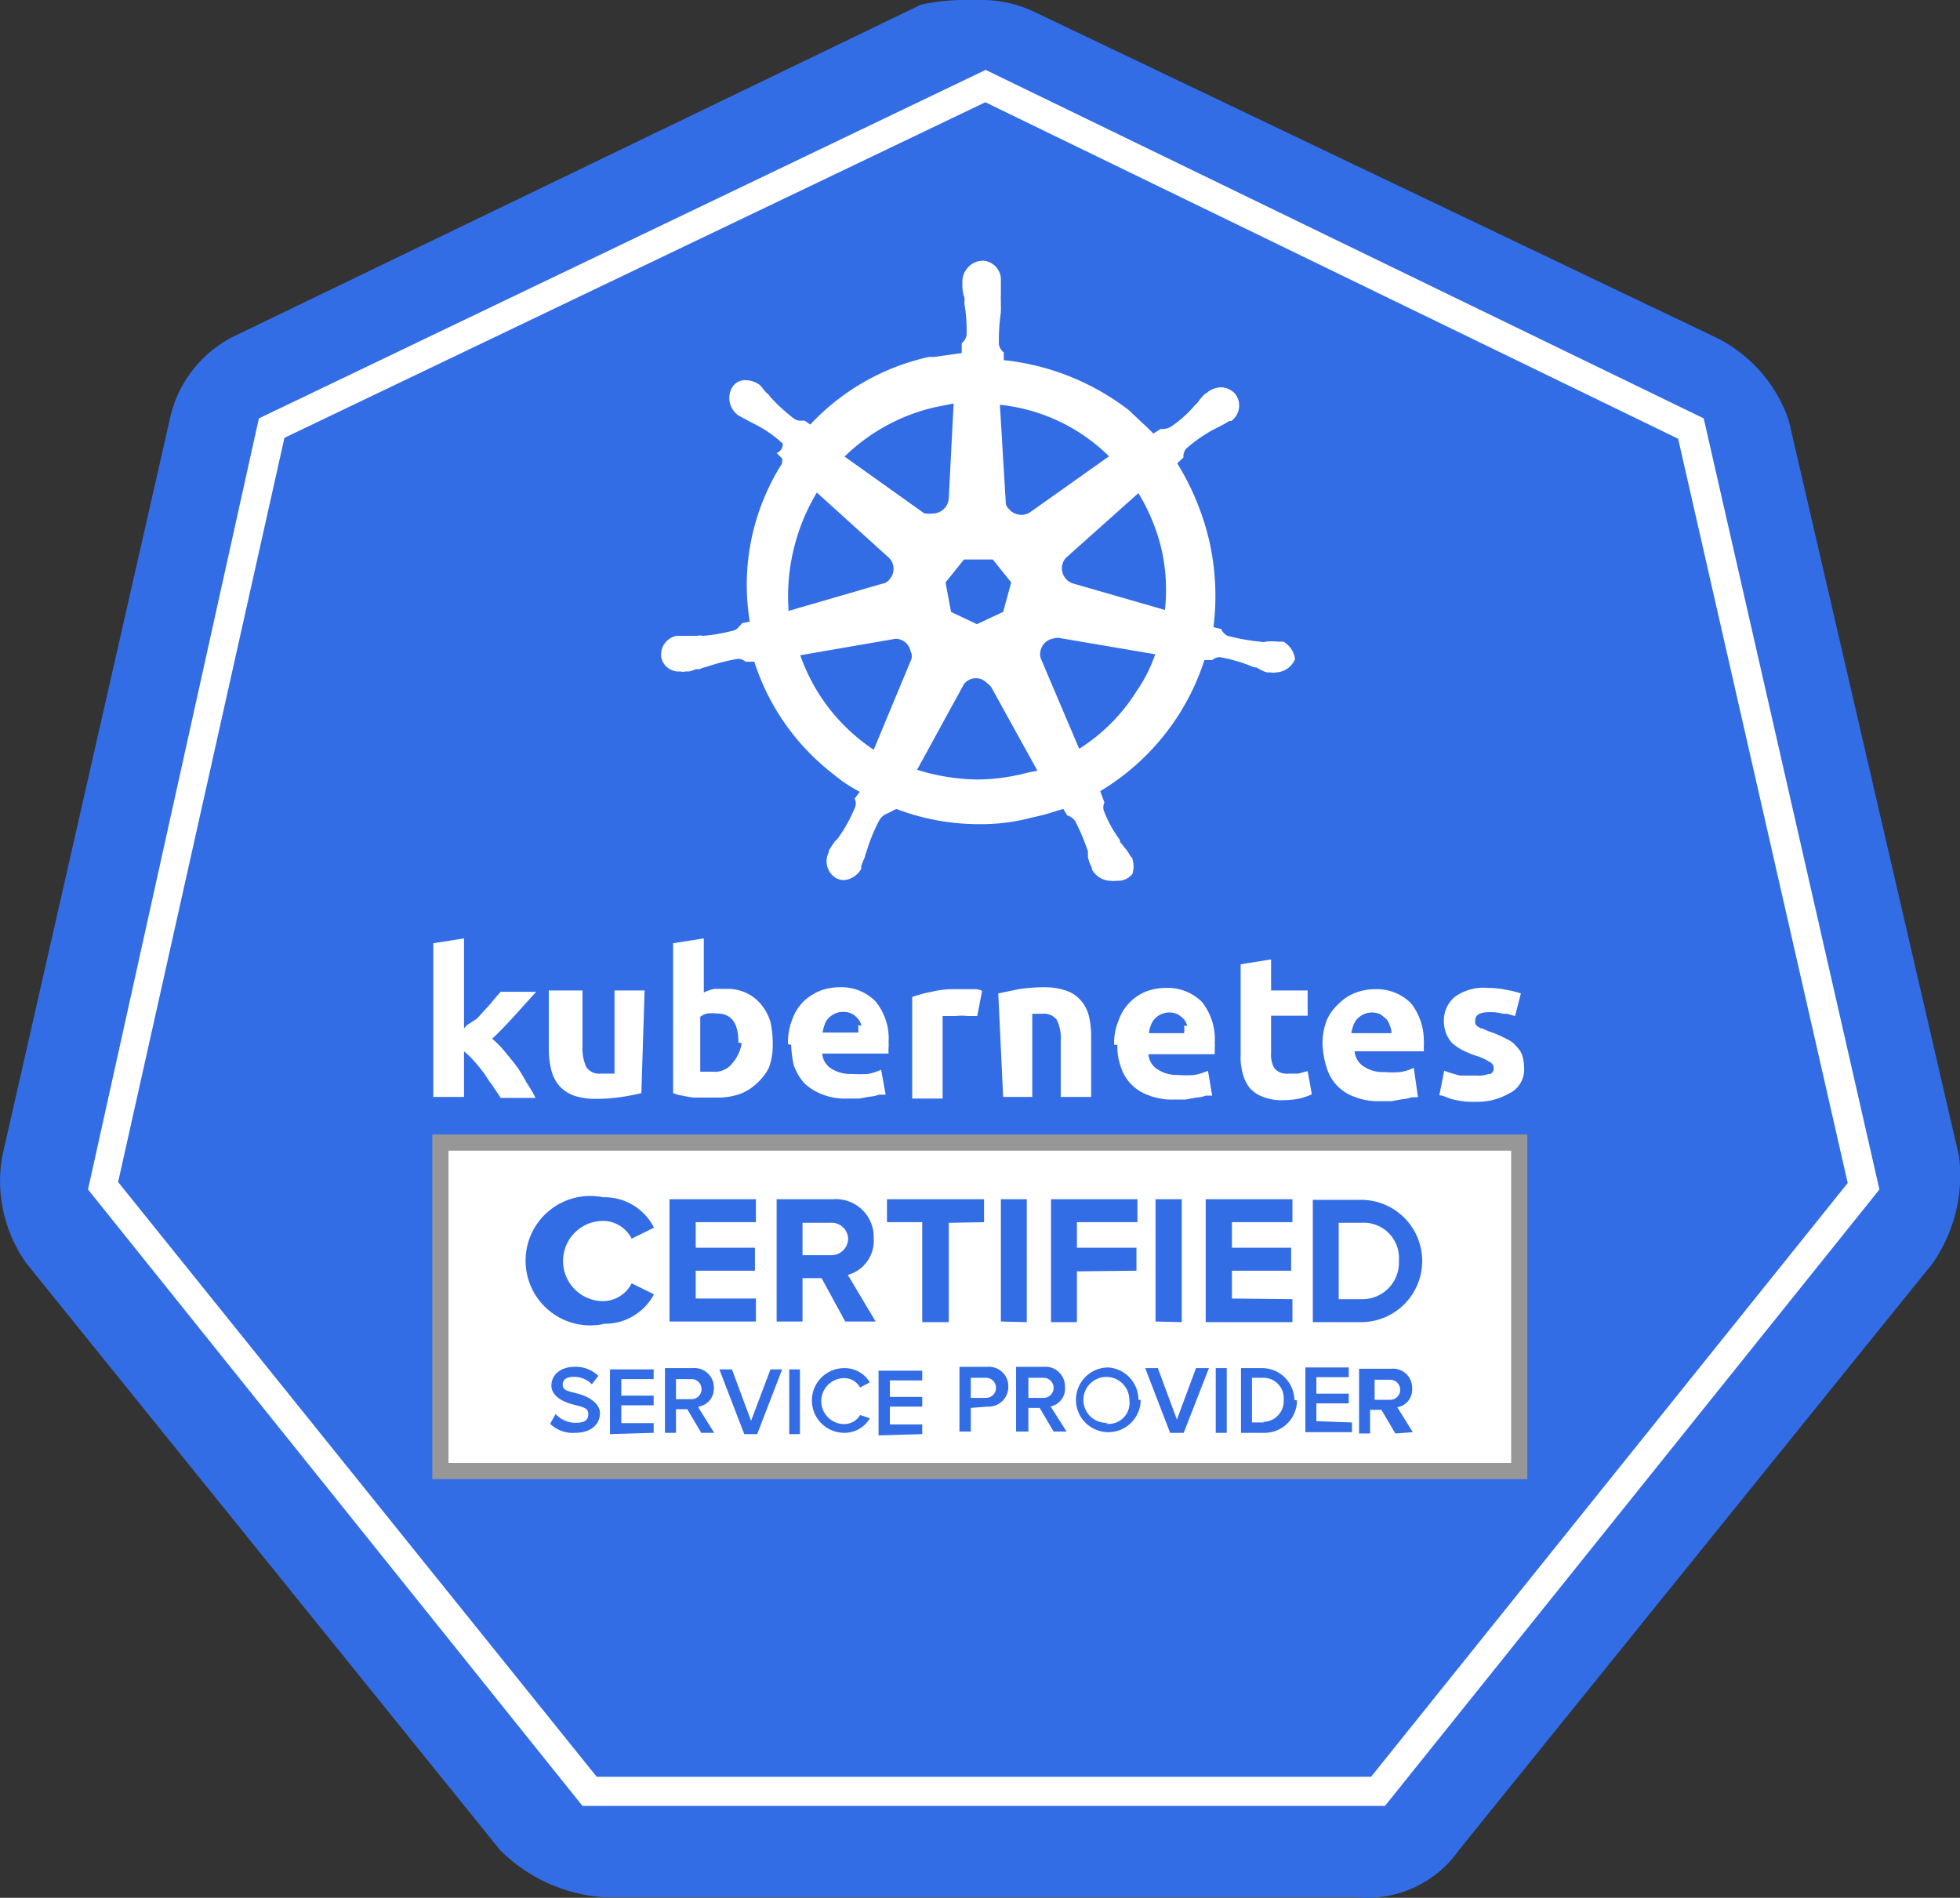
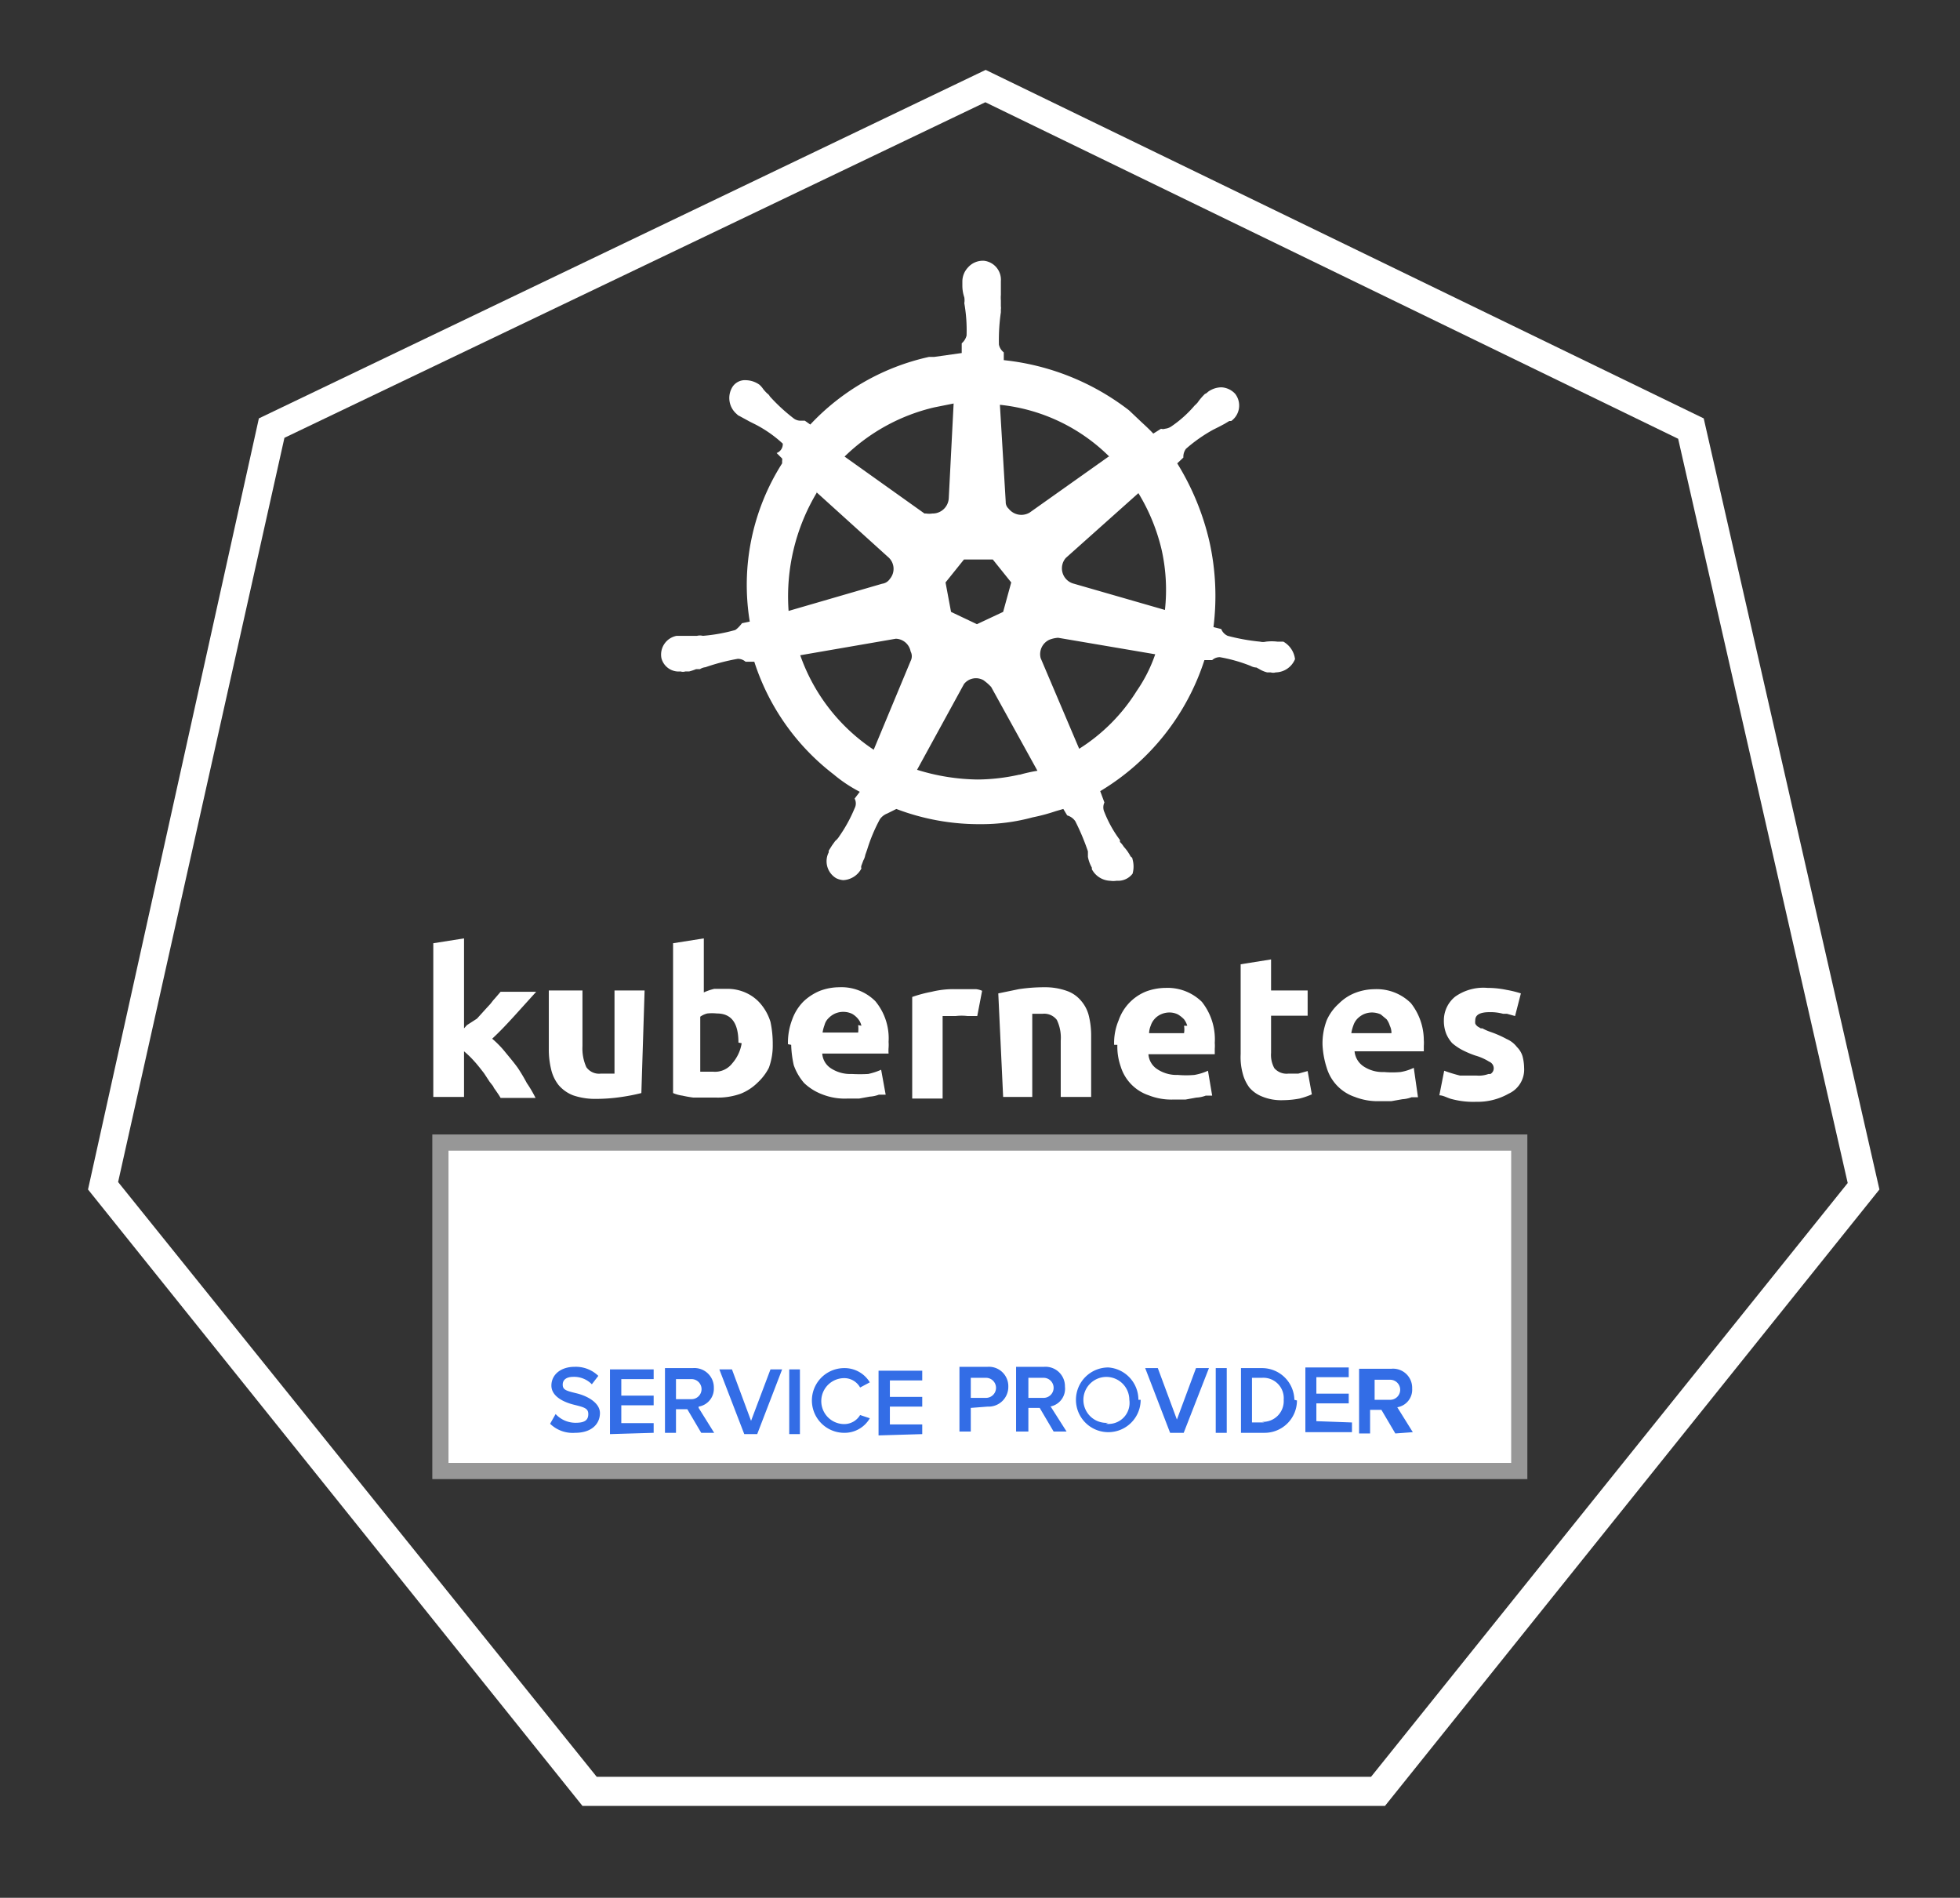
<svg xmlns="http://www.w3.org/2000/svg" id="Layer_1" data-name="Layer 1" viewBox="0 0 60.57 58.65">
  <rect x="0" y="0" width="60.57" height="58.65" fill="#333333" stroke="none" />
  <defs>
    <style>.cls-1{fill:#326de6;}.cls-2,.cls-3{fill:#fff;}.cls-2,.cls-4{fill-rule:evenodd;}.cls-3{stroke:#979797;stroke-width:0.5px;}.cls-4{fill:#336de6;}</style>
  </defs>
-   <path class="cls-1" d="M55.28,13a4.46,4.46,0,0,0-2.23-2.56L31.93.35A3.83,3.83,0,0,0,30.2,0a7.22,7.22,0,0,0-1.73.14L7.34,10.34A3.73,3.73,0,0,0,5.26,12.9L.07,35.73a4.38,4.38,0,0,0,.76,3.33L15.45,57.17a5,5,0,0,0,3.18,1.46H41.91a3.45,3.45,0,0,0,3.18-1.46L59.71,39.06a4.75,4.75,0,0,0,.83-3.33Z" />
  <path class="cls-2" d="M39.66,19.83s-.06,0-.06,0-.06,0-.12,0a1.46,1.46,0,0,0-.36,0,.38.38,0,0,1-.18,0h0a6.24,6.24,0,0,1-1-.18.38.38,0,0,1-.2-.21l-.24-.06a7.72,7.72,0,0,0-.12-2.62,8,8,0,0,0-1-2.44l.19-.18v0a.41.41,0,0,1,.08-.27,4.73,4.73,0,0,1,.84-.59l.18-.09.17-.09.15-.09s0,0,.06,0l0,0s0,0,0,0,0,0,0,0a.59.59,0,0,0,.12-.84.62.62,0,0,0-.42-.2.71.71,0,0,0-.42.14l0,0s-.06.06-.09.06h0a1.84,1.84,0,0,0-.23.27.75.75,0,0,1-.09.09h0l0,0a3.6,3.6,0,0,1-.74.66.43.43,0,0,1-.18.06.18.18,0,0,1-.12,0h0l-.24.15c-.11-.12-.24-.24-.37-.36l-.38-.36a7.63,7.63,0,0,0-3.87-1.55l0-.24v0a.41.41,0,0,1-.15-.24,5.94,5.94,0,0,1,.06-1v0s0-.06,0-.09a.29.29,0,0,0,0-.09l0-.18a1.13,1.13,0,0,1,0-.18V8.69a.59.59,0,0,0-.51-.63.61.61,0,0,0-.51.21.63.63,0,0,0-.17.42v.15a1.12,1.12,0,0,0,.06.35.55.55,0,0,1,0,.18v0a4.81,4.81,0,0,1,.07,1,.47.47,0,0,1-.15.24v.06l0,.24-.85.12-.16,0a7.12,7.12,0,0,0-3.67,2.09l-.17-.12h-.07l-.09,0a.35.35,0,0,1-.17-.06,5.53,5.53,0,0,1-.75-.69.24.24,0,0,0-.08-.09h0l0,0a1.42,1.42,0,0,1-.12-.13.75.75,0,0,0-.12-.14l0,0s0,0,0,0l0,0a.75.75,0,0,0-.41-.14.46.46,0,0,0-.42.2.65.65,0,0,0,.12.84,0,0,0,0,1,0,0s.06.06.08.06l.33.18.18.09h0a3.84,3.84,0,0,1,.84.59A.29.29,0,0,1,24,14h0v0l.17.17a.16.16,0,0,1,0,.07h0s0,0,0,.08a7,7,0,0,0-1,4.89l-.24.05s0,0,0,0-.11.15-.21.21a5.18,5.18,0,0,1-1,.18.38.38,0,0,0-.18,0l-.17,0H21l-.09,0h0l0,0a.59.59,0,0,0-.47.69.55.55,0,0,0,.59.41.24.24,0,0,0,.15,0h0s0,0,0,0,0,0,.07,0h.05a1.72,1.72,0,0,0,.21-.07l.12,0a.39.39,0,0,1,.17-.06h0a6.42,6.42,0,0,1,1-.26h0a.36.36,0,0,1,.24.09s0,0,0,0l.27,0a7.14,7.14,0,0,0,2.45,3.48,4.39,4.39,0,0,0,.81.54l-.16.21s0,0,0,0a.32.32,0,0,1,0,.3,4.52,4.52,0,0,1-.47.86v0a.58.58,0,0,1-.13.15l-.1.14-.1.16,0,0,0,.05a0,0,0,0,1,0,0,.61.61,0,0,0,.23.8.6.6,0,0,0,.22.06.67.67,0,0,0,.56-.36s0,0,0,0a.14.14,0,0,1,0-.09l.06-.16a.49.49,0,0,0,.06-.17l.06-.17a5.08,5.08,0,0,1,.39-.93.49.49,0,0,1,.23-.18h0v0L27.7,25a7.17,7.17,0,0,0,2.6.47,6,6,0,0,0,1.61-.21,5.71,5.71,0,0,0,.71-.19h0l.24-.07.12.2s0,0,0,0a.45.45,0,0,1,.25.18,7,7,0,0,1,.39.93v0l0,.17a1.07,1.07,0,0,0,.12.33.13.13,0,0,1,0,.05s0,0,0,0a0,0,0,0,0,0,0,.67.67,0,0,0,.57.36.65.65,0,0,0,.19,0l.05,0A.56.56,0,0,0,35,27a.82.82,0,0,0,0-.44s0,0,0,0,0-.06-.06-.09a1.34,1.34,0,0,0-.21-.3.79.79,0,0,0-.12-.15v-.06a3.68,3.68,0,0,1-.48-.86.35.35,0,0,1,0-.3,0,0,0,0,1,0,0L34,24.45a7.35,7.35,0,0,0,3.22-4.05l.24,0a0,0,0,0,0,0,0,.34.34,0,0,1,.24-.09h0a4.75,4.75,0,0,1,.95.27h0a.41.41,0,0,0,.18.05l.09.05h0a.87.87,0,0,0,.24.1l0,0h.11l0,0a.27.27,0,0,0,.15,0,.66.66,0,0,0,.6-.41A.72.72,0,0,0,39.66,19.83ZM31,18.91l-.81.38-.8-.38L29.22,18l.57-.71h.89l.57.71Zm5-.06A5.68,5.68,0,0,0,35.9,17a6,6,0,0,0-.72-1.76l-2.24,2a.47.47,0,0,0-.11.21.49.49,0,0,0,.36.59Zm-1.74-4.74-2.44,1.73a.5.5,0,0,1-.65-.12.27.27,0,0,1-.09-.21l-.18-3A5.61,5.61,0,0,1,34.28,14.11Zm-4.79-1.64-.6.12a5.88,5.88,0,0,0-2.77,1.52l2.47,1.76.05,0a.65.65,0,0,0,.19,0,.5.5,0,0,0,.51-.48Zm-4.24,2.74,2.21,2a.48.48,0,0,1,.06.68.34.34,0,0,1-.24.15l-2.89.84A6.24,6.24,0,0,1,25.25,15.21Zm2.45,4.53-2.95.51A5.8,5.8,0,0,0,27,23.17l1.14-2.74a.32.32,0,0,0,0-.3A.48.48,0,0,0,27.7,19.74Zm3.82,4.2a6.07,6.07,0,0,1-1.29.15,6.53,6.53,0,0,1-1.87-.3l1.45-2.65a.47.47,0,0,1,.6-.12,1.5,1.5,0,0,1,.24.21h0l1.43,2.59A4.74,4.74,0,0,0,31.52,23.94Zm1.85-.8a5.63,5.63,0,0,0,1.78-1.79,4.61,4.61,0,0,0,.57-1.13l-3-.51a.88.88,0,0,0-.27.06.49.49,0,0,0-.27.57Z" />
  <path class="cls-2" d="M23.76,33a2,2,0,0,0,.12-.72,3.2,3.2,0,0,0-.07-.7,1.57,1.57,0,0,0-.29-.54,1.28,1.28,0,0,0-.45-.35,1.37,1.37,0,0,0-.63-.13l-.37,0a1.73,1.73,0,0,0-.32.11V29l-.95.15v4.63a1.11,1.11,0,0,0,.29.08,3.43,3.43,0,0,0,.34.06l.19,0h0l.18,0h.35a2.09,2.09,0,0,0,.74-.12,1.58,1.58,0,0,0,.53-.35A1.64,1.64,0,0,0,23.76,33Zm15.52-3.35-.94.15v2.78a1.91,1.91,0,0,0,.06.58,1.24,1.24,0,0,0,.21.45,1,1,0,0,0,.4.28,1.54,1.54,0,0,0,.64.11,2.84,2.84,0,0,0,.51-.05,2.43,2.43,0,0,0,.38-.13l-.13-.72-.29.08-.31,0a.5.5,0,0,1-.43-.17.85.85,0,0,1-.1-.47V31.39h1.13v-.78H39.28ZM41,31.53a2,2,0,0,0-.13.76A2.72,2.72,0,0,0,41,33a1.36,1.36,0,0,0,.87.9,1.94,1.94,0,0,0,.78.13H43l.34-.06a.94.94,0,0,0,.28-.06l.06,0,.14,0L43.69,33a1.51,1.51,0,0,1-.41.13,2.84,2.84,0,0,1-.51,0,1.06,1.06,0,0,1-.64-.18.63.63,0,0,1-.27-.46H44v-.17a1.21,1.21,0,0,0,0-.18A1.86,1.86,0,0,0,43.6,31a1.5,1.5,0,0,0-1.12-.43,1.71,1.71,0,0,0-.59.11,1.45,1.45,0,0,0-.51.33A1.51,1.51,0,0,0,41,31.53Zm5,1.66a.87.87,0,0,1-.36.05h-.52a4.58,4.58,0,0,1-.49-.15l-.15.76c.13,0,.26.09.4.12a2.59,2.59,0,0,0,.74.08,1.94,1.94,0,0,0,1-.25A.82.82,0,0,0,47.1,33a1.49,1.49,0,0,0-.05-.36.66.66,0,0,0-.17-.28.8.8,0,0,0-.32-.25,3.28,3.28,0,0,0-.5-.22,1.53,1.53,0,0,1-.25-.11l-.05,0-.1-.06s-.06-.05-.07-.09a.36.36,0,0,1,0-.1c0-.17.15-.25.44-.25a1.47,1.47,0,0,1,.42.05l.12,0,.25.07L47,30.7a3.28,3.28,0,0,0-.45-.11,2.86,2.86,0,0,0-.58-.06,1.51,1.51,0,0,0-1,.27.94.94,0,0,0-.35.74,1.09,1.09,0,0,0,.07.4,1,1,0,0,0,.19.3,1.69,1.69,0,0,0,.31.21,3,3,0,0,0,.4.17,1.66,1.66,0,0,1,.43.19.22.22,0,0,1,.14.19A.2.2,0,0,1,46.06,33.19Zm-3-1.26a.5.5,0,0,0-.05-.23.63.63,0,0,0-.1-.2l-.18-.15a.66.66,0,0,0-.27-.06.63.63,0,0,0-.27.06.67.67,0,0,0-.19.14.55.55,0,0,0-.12.21,1.12,1.12,0,0,0-.06.23Zm-8.57.36a1.8,1.8,0,0,1,.14-.76,1.48,1.48,0,0,1,.85-.89,1.77,1.77,0,0,1,.6-.11,1.51,1.51,0,0,1,1.12.43,1.86,1.86,0,0,1,.4,1.27,1.21,1.21,0,0,1,0,.18v.17H35.49a.6.6,0,0,0,.27.46,1.08,1.08,0,0,0,.64.18,2.94,2.94,0,0,0,.51,0,1.69,1.69,0,0,0,.42-.13l.13.77-.14,0-.06,0a.94.94,0,0,1-.29.06l-.33.06h-.36a1.91,1.91,0,0,1-.78-.13,1.36,1.36,0,0,1-.87-.9A1.84,1.84,0,0,1,34.53,32.29Zm2.16-.59a.66.66,0,0,1,0,.23H35.51a.68.68,0,0,1,.05-.23.58.58,0,0,1,.31-.35.63.63,0,0,1,.27-.06.58.58,0,0,1,.26.06.9.9,0,0,1,.19.15A.63.63,0,0,1,36.69,31.7Zm-5.74-1,.63-.13a5.16,5.16,0,0,1,.79-.06,2,2,0,0,1,.69.11,1,1,0,0,1,.45.31,1.11,1.11,0,0,1,.24.47,2.56,2.56,0,0,1,.07.62V33.9h-.94V32.16a1.27,1.27,0,0,0-.12-.64.49.49,0,0,0-.44-.19H31.9V33.9H31Zm-.75.7h0l.1,0,.15-.78a.61.61,0,0,0-.18-.05l-.22,0-.21,0h-.19a2.81,2.81,0,0,0-.76.08,4.08,4.08,0,0,0-.6.16v3.14h.94V31.4l.18,0h.22a1.54,1.54,0,0,1,.37,0Zm-5.75.87a2,2,0,0,1,.13-.76,1.51,1.51,0,0,1,.35-.56,1.65,1.65,0,0,1,.51-.33,1.71,1.71,0,0,1,.59-.11,1.48,1.48,0,0,1,1.12.43,1.8,1.8,0,0,1,.41,1.26,1.21,1.21,0,0,1,0,.18,1.15,1.15,0,0,0,0,.18H25.41a.59.59,0,0,0,.26.45,1.09,1.09,0,0,0,.65.18,4.38,4.38,0,0,0,.51,0,2.07,2.07,0,0,0,.4-.13l.14.77-.14,0h0l-.07,0a.94.94,0,0,1-.28.06l-.33.06h-.36a1.89,1.89,0,0,1-.78-.13,1.65,1.65,0,0,1-.56-.35,1.69,1.69,0,0,1-.32-.55A3.25,3.25,0,0,1,24.45,32.29Zm2.17-.59a1,1,0,0,1,0,.23H25.42a1.12,1.12,0,0,1,.06-.23.45.45,0,0,1,.12-.21.67.67,0,0,1,.19-.14.64.64,0,0,1,.54,0,.65.65,0,0,1,.18.15A.49.49,0,0,1,26.62,31.7Zm-3.7.54c0-.61-.22-.9-.67-.9a1.43,1.43,0,0,0-.29,0,.62.62,0,0,0-.22.1v1.7l.17,0h.23a.67.67,0,0,0,.59-.26A1.23,1.23,0,0,0,22.92,32.24Zm-3,1.56a6,6,0,0,1-.61.12,5.39,5.39,0,0,1-.8.06,2.09,2.09,0,0,1-.7-.11,1.12,1.12,0,0,1-.45-.32,1.23,1.23,0,0,1-.23-.49,2.56,2.56,0,0,1-.07-.62V30.61H18v1.72a1.41,1.41,0,0,0,.12.65.48.48,0,0,0,.44.2h.29l.14,0V30.61h.93Zm-5.39-2.1-.09.1V29l-.95.15v4.75h.95V32.49a2.91,2.91,0,0,1,.31.3c.11.12.21.25.31.38l.17.26.11.14a.33.33,0,0,0,.06.1c.06.09.12.17.17.26h1.08a3.88,3.88,0,0,0-.27-.46A5.5,5.5,0,0,0,16,33c-.13-.18-.26-.33-.39-.49a3.09,3.09,0,0,0-.4-.41c.26-.24.48-.48.7-.72l.28-.31.38-.42H15.47s0,0,0,0l-.18.21c-.05.05-.09.11-.14.17l-.12.13-.29.32Z" />
  <rect class="cls-3" x="13.61" y="35.31" width="33.34" height="10.15" />
-   <path class="cls-4" d="M18.64,40.91A1.72,1.72,0,0,0,20.21,40l-.69-.34a1,1,0,0,1-.88.55,1.24,1.24,0,0,1,0-2.48,1,1,0,0,1,.88.55l.69-.34A1.71,1.71,0,0,0,18.64,37a2,2,0,1,0,0,3.92Zm4.72-.07v-.71H21.5v-.86h1.83v-.71H21.5v-.79h1.86v-.71H20.69v3.78ZM26.2,39.4l.86,1.44h-.94l-.73-1.34H24.8v1.34H24V37.06h1.76A1.17,1.17,0,0,1,27,38.28,1.09,1.09,0,0,1,26.2,39.4Zm-.55-.61H24.8v-1h.85a.51.51,0,0,1,.56.5A.52.52,0,0,1,25.65,38.79Zm3.67-1v3.07H28.5V37.77H27.41v-.71h3v.71Zm2.41,3.07V37.06h-.8v3.78Zm1.55-1.57v1.57h-.8V37.06h2.67v.71H33.28v.79h1.84v.71Zm3.24,1.57V37.06h-.81v3.78Zm3.42-.71v.71H37.26V37.06h2.68v.71H38.07v.79H39.9v.71H38.07v.86Zm2.12.71a1.89,1.89,0,1,0,0-3.78H40.57v3.78Zm-.69-.71h.69a1.13,1.13,0,0,0,1.17-1.19,1.09,1.09,0,0,0-1.17-1.17h-.69Z" />
  <path class="cls-4" d="M26.88,43.83a.9.9,0,0,1-.79.45,1,1,0,1,1,0-2,.91.91,0,0,1,.79.44l-.3.16a.56.56,0,0,0-.49-.29.71.71,0,0,0,0,1.42.57.57,0,0,0,.49-.28Zm-9.11.45c.53,0,.77-.29.77-.61s-.39-.53-.72-.61-.43-.11-.43-.27.13-.24.33-.24a.77.77,0,0,1,.57.23l.2-.26a1,1,0,0,0-.73-.28c-.44,0-.72.25-.72.58s.37.51.69.59.45.11.45.29-.1.27-.39.27a.84.84,0,0,1-.62-.27L17,44A1,1,0,0,0,17.77,44.28Zm2.43,0v-.3h-1v-.55h1v-.3h-1v-.51h1v-.3H18.85v2Zm1.39-.77.48.77h-.4l-.43-.73h-.35v.73h-.34v-2h.86a.6.6,0,0,1,.65.61A.56.56,0,0,1,21.59,43.47Zm-.22-.27h-.48v-.62h.48a.31.31,0,1,1,0,.62Zm2.8-.92-.77,2H23l-.77-2h.39l.59,1.59.6-1.59Zm.55,2v-2h-.33v2Zm3.78,0v-.3h-1v-.55h1v-.3h-1v-.51h1v-.3H27.15v2ZM30,43.51v.73h-.35v-2h.87a.6.6,0,0,1,.64.61.61.61,0,0,1-.64.62Zm.47-.31H30v-.62h.47a.31.31,0,1,1,0,.62Zm2,.27.49.77h-.4l-.43-.73h-.35v.73H31.4v-2h.87a.6.6,0,0,1,.64.61A.56.56,0,0,1,32.44,43.47Zm-.22-.27h-.47v-.62h.47a.31.31,0,1,1,0,.62Zm3,.06a1,1,0,1,1-1-1A1,1,0,0,1,35.18,43.26Zm-1,.71a.71.71,0,1,1,.65-.71A.65.65,0,0,1,34.17,44Zm3.11-1.69-.78,2h-.42l-.77-2h.39l.59,1.59.59-1.59Zm.55,2v-2h-.34v2Zm2.17-1a1,1,0,0,1-1,1h-.73v-2H39A1,1,0,0,1,40,43.26Zm-1,.68h-.39V42.58H39a.63.63,0,0,1,.67.68A.64.64,0,0,1,39,43.94Zm2.7,0v.3H40.34v-2h1.34v.3h-1v.51h1v.3h-1v.55Zm1.88.3-.48-.77a.55.55,0,0,0,.46-.58.59.59,0,0,0-.64-.61H42v2h.34v-.73h.35l.43.73Zm-1.18-1h.48a.31.31,0,1,0,0-.62h-.48Z" />
  <path class="cls-2" d="M52.65,12.93,30.46,2.16,8,12.93,2.72,36.76,18,55.81H42.8L58.08,36.76Zm-49,23.6,5.14-23L30.45,3.16l21.41,10.4,5.24,23L42.37,54.91H18.44Z" />
</svg>